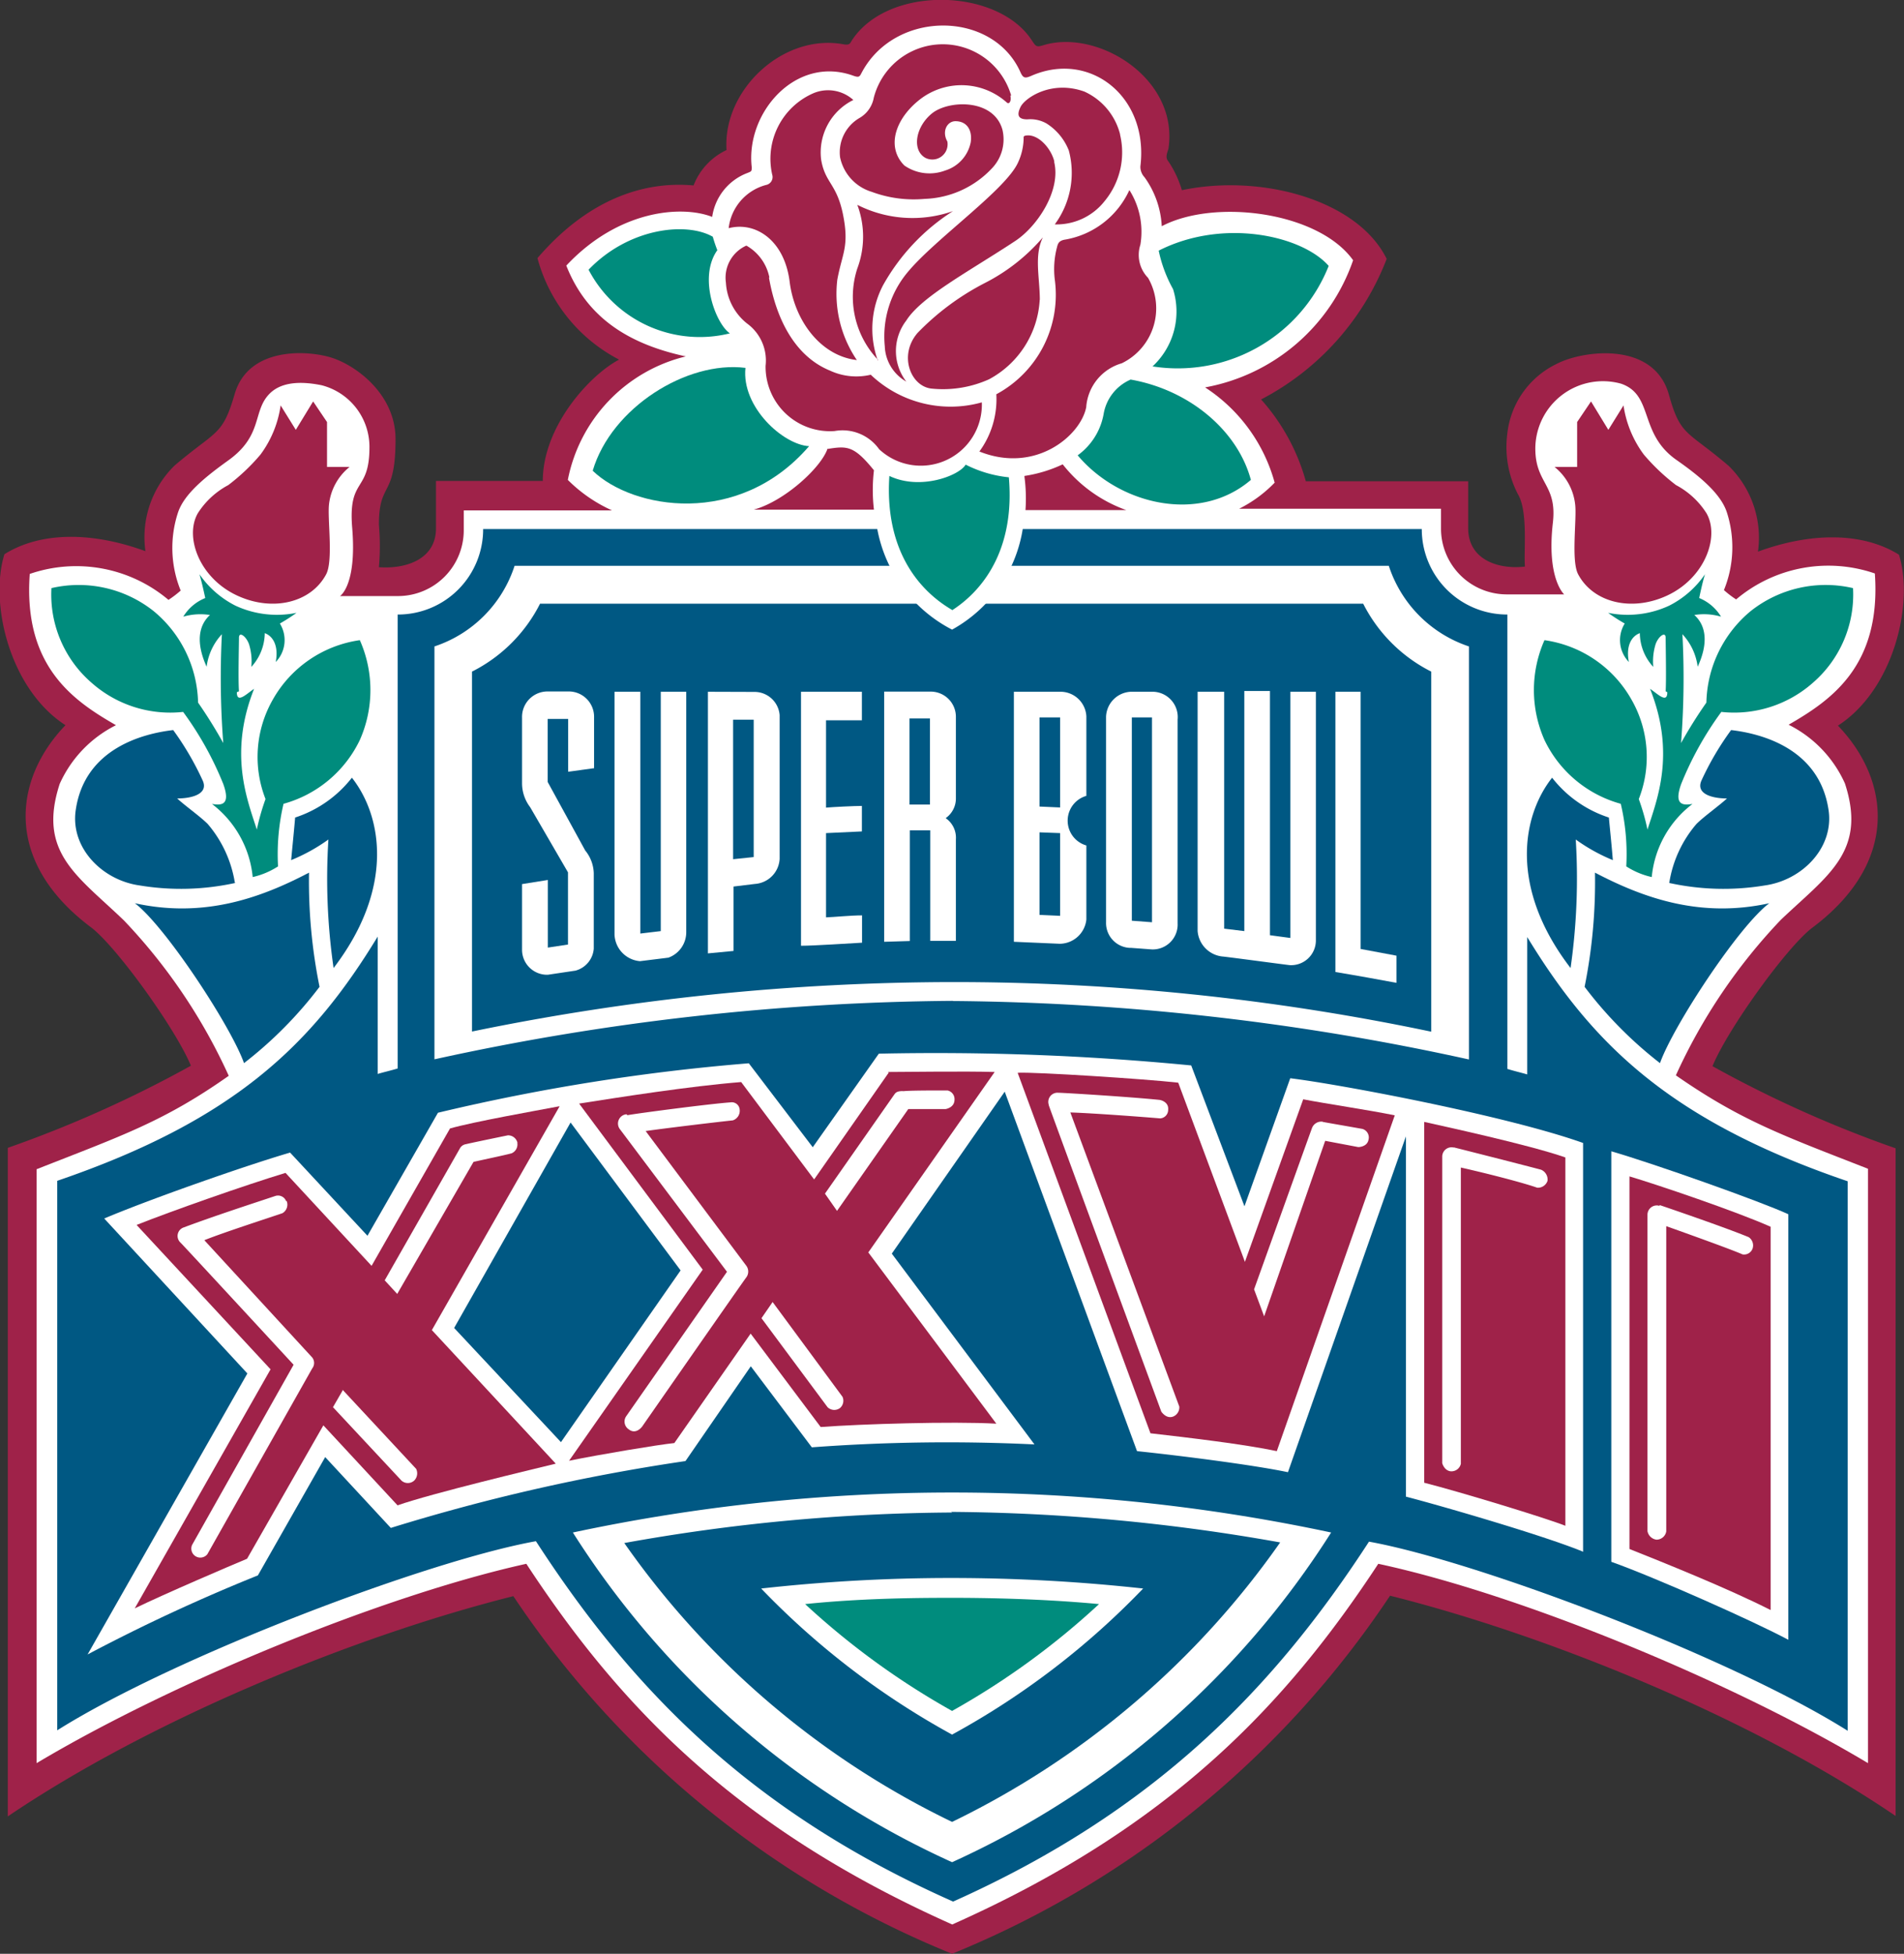
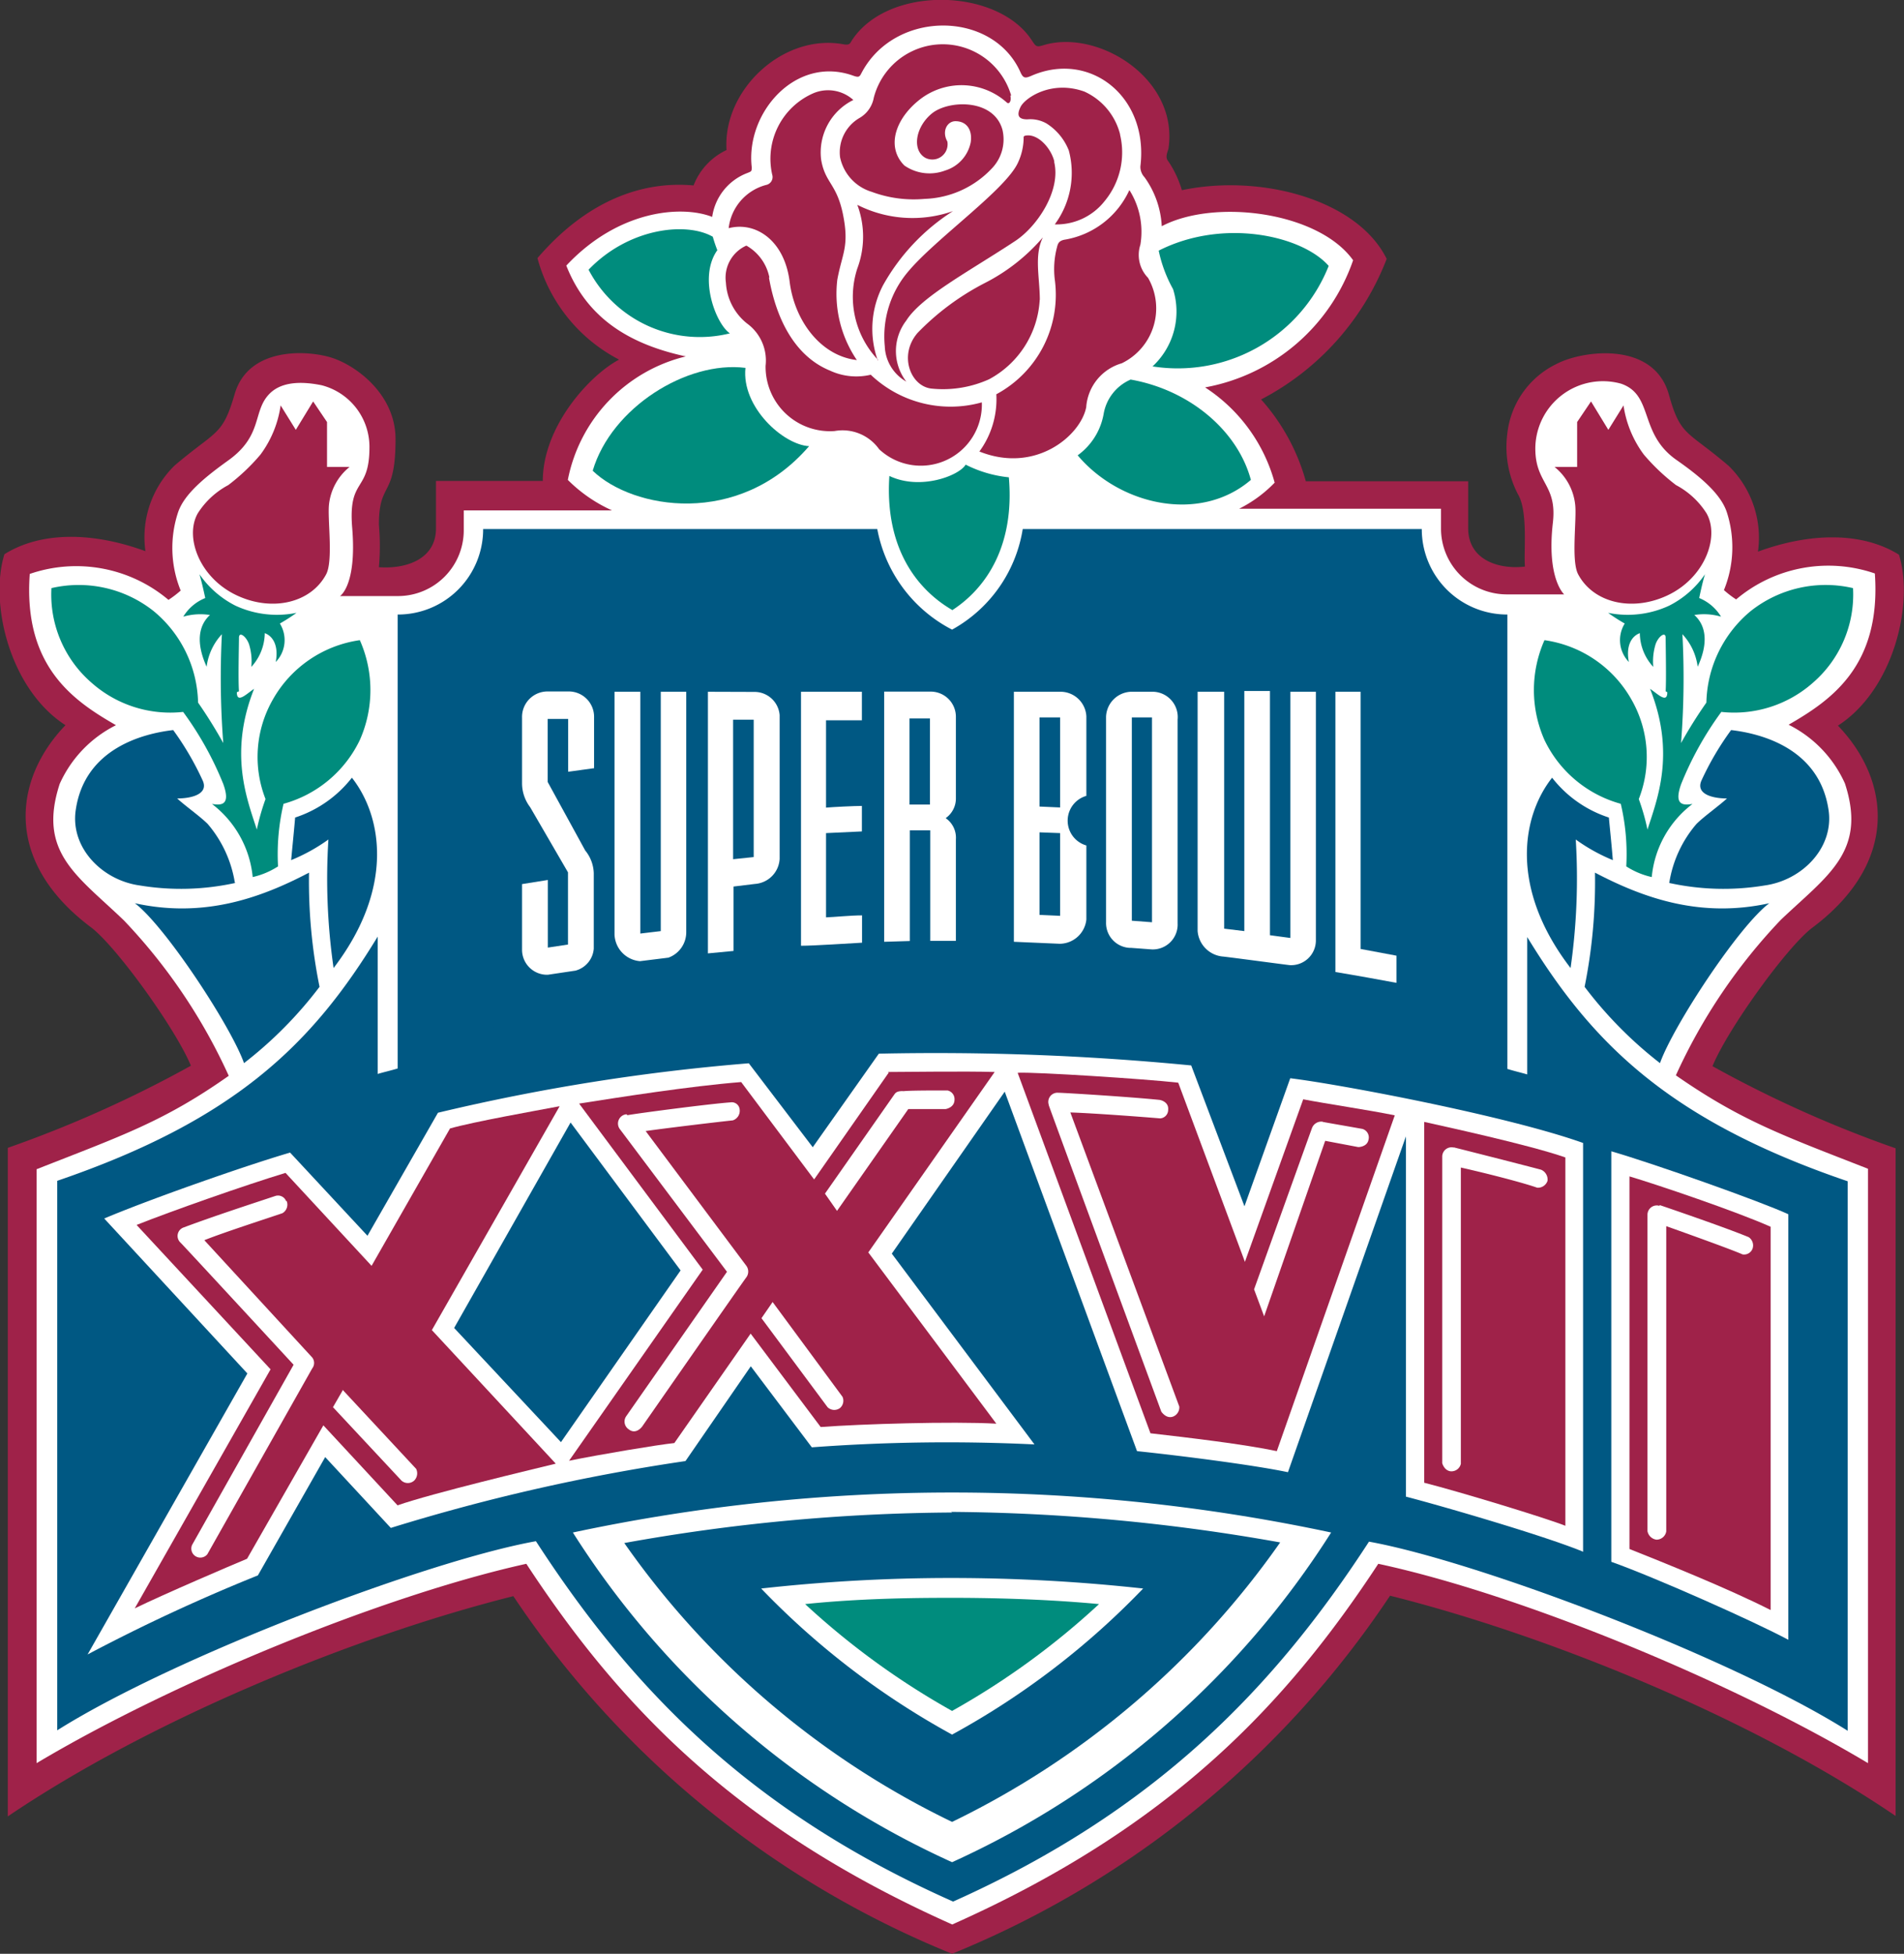
<svg xmlns="http://www.w3.org/2000/svg" viewBox="0 0 124.77 128">
  <rect x="0" y="0" width="124.77" height="128" fill="#333333" stroke="none" />
  <defs>
    <clipPath id="a" transform="translate(-449.61 -448)">
      <polyline points="449.61 448 449.61 576 574.39 576 574.39 448" style="fill:none" />
    </clipPath>
  </defs>
  <title>Super Bowl XXVII logo</title>
  <g style="clip-path:url(#a)">
    <path d="M535.19,479.56a13.41,13.41,0,0,0-2.94-5.39,17.44,17.44,0,0,0,8.23-9.21c-1.91-3.87-8.23-5.59-13.42-4.5a6.88,6.88,0,0,0-.88-1.88c-.23-.26-.09-.53,0-.84.69-4.61-4.64-7.86-8.19-6.78-.48.15-.5.08-.78-.34-2.24-3.4-9.36-3.61-11.76,0-.14.22-.14.36-.58.28-3.95-.72-7.91,3-7.65,6.93a4.25,4.25,0,0,0-2.16,2.32c-3.38-.31-7,1-10.23,4.76a10.58,10.58,0,0,0,5.35,6.65c-1.91,1-5,4.36-5,7.95h-7v3.11c0,2-1.93,2.67-3.74,2.54a15.81,15.81,0,0,0,0-2.78c0-2.9,1.09-1.68,1.09-5.61,0-2.94-2.58-4.82-4.17-5.33s-5.46-.74-6.37,2.37c-.81,2.78-1.19,2.35-3.94,4.69a6.57,6.57,0,0,0-1.91,5.61c-3.44-1.26-6.83-1.31-9.24.2-1,3.22.35,8.85,4,11.2-3.39,3.52-4.1,8.91,1.67,13.24,1.65,1.24,5.54,6.63,6.55,9.07a77.86,77.86,0,0,1-12,5.38V567c9.46-6.4,22.8-11.84,33.13-14.43A63,63,0,0,0,512,576a63,63,0,0,0,28.7-23.46c10.33,2.59,23.67,8,33.13,14.43V523.23a77.42,77.42,0,0,1-12-5.38c1-2.44,4.89-7.83,6.54-9.07,5.78-4.33,5.07-9.72,1.68-13.24,3.65-2.35,5-8,4-11.2-2.41-1.5-5.8-1.46-9.24-.2a6.58,6.58,0,0,0-1.91-5.61c-2.74-2.35-3.16-1.91-3.93-4.69-1-3.53-5.68-2.88-7.35-2a5.77,5.77,0,0,0-3.24,4.61,6.73,6.73,0,0,0,.69,3.91c.69,1.12.38,3.75.47,4.76-1.72.2-3.72-.43-3.72-2.52v-3.07l-10.63,0" transform="translate(-449.61 -448)" style="fill:#9f2249" />
  </g>
  <path d="M533.15,479.66a10.85,10.85,0,0,0-4.57-6.28,12.66,12.66,0,0,0,9.7-8.33c-2.26-3.17-9.06-4.06-12.54-2.23a6,6,0,0,0-1.13-3.21,1,1,0,0,1-.27-.71c.56-4.57-3.31-7.6-7.13-5.94-.41.18-.55.18-.73-.23-1.82-4.09-8.31-4.1-10.45.12-.11.2-.18.23-.56.09-3.74-1.3-7,2.46-6.6,6,0,.29,0,.28-.3.4a3.62,3.62,0,0,0-2.29,2.87c-2-.78-6.14-.46-9.56,3.19,1.3,3.3,3.93,5.11,7.83,5.95a10.37,10.37,0,0,0-7.73,8.09,9.72,9.72,0,0,0,2.9,2H480s0,1.32,0,1.35a4.31,4.31,0,0,1-4.26,4.26h-3.85s1.11-.68.8-4.46c-.28-3.37,1.15-2.26,1.13-5.35a4.17,4.17,0,0,0-3.13-4c-1.62-.33-2.78-.13-3.46.6-1.07,1.14-.39,2.7-2.67,4.33-1.59,1.14-2.88,2.22-3.28,3.39a7.42,7.42,0,0,0,.17,5.13,6.63,6.63,0,0,1-.8.61,9.37,9.37,0,0,0-9.09-1.7c-.44,6.09,2.9,8.33,5.65,9.91a7.92,7.92,0,0,0-3.69,3.85c-1.46,4.49,1.15,6,4.21,8.94a36.78,36.78,0,0,1,6.87,10.18c-4.26,3-7,3.92-12.59,6.12v38.91c9-5.37,22.78-11,32.09-13.06,6,9.15,13.58,17.25,27.91,23.63,14.34-6.38,21.91-14.48,27.92-23.63,9.3,2,23.11,7.69,32.09,13.06V524.57c-5.63-2.2-8.33-3.16-12.59-6.12a36.86,36.86,0,0,1,6.87-10.18c3.06-2.92,5.67-4.46,4.21-8.94a7.92,7.92,0,0,0-3.69-3.85c2.75-1.59,6.08-3.82,5.65-9.91a9.36,9.36,0,0,0-9.09,1.7,6.41,6.41,0,0,1-.8-.61,7.44,7.44,0,0,0,.18-5.13c-.4-1.17-1.68-2.27-3.28-3.39-2.5-1.74-1.48-4.25-3.63-5a4.43,4.43,0,0,0-5.63,4.24c0,2.32,1.44,2.34,1.15,4.87-.42,3.67.74,4.69.74,4.69h-3.81a4.31,4.31,0,0,1-4.26-4.26s0-1.36,0-1.35H530.81a8.55,8.55,0,0,0,2.33-1.71" transform="translate(-449.61 -448)" style="fill:#fff" />
  <path d="M458.43,507.17c4.52,1,8.25-.33,11.43-2a34.71,34.71,0,0,0,.69,7.48,26.63,26.63,0,0,1-4.95,5c-.85-2.41-5.18-9-7.17-10.49" transform="translate(-449.61 -448)" style="fill:#005883" />
  <path d="M471.13,503a11.89,11.89,0,0,1-2.44,1.35c.09-1,.18-1.83.26-2.79a7.78,7.78,0,0,0,3.72-2.61c2,2.54,2.79,7.25-1.2,12.47a40.89,40.89,0,0,1-.34-8.42" transform="translate(-449.61 -448)" style="fill:#005883" />
  <path d="M465,505.83a7.82,7.82,0,0,0-1.78-3.85c-.49-.49-1.48-1.19-2-1.67,1,0,2.07-.31,1.67-1.18a19.18,19.18,0,0,0-1.93-3.3c-1.91.22-5.81,1.17-6.39,5.26-.35,2.45,1.73,4.58,4.2,4.92a16.57,16.57,0,0,0,6.28-.17" transform="translate(-449.61 -448)" style="fill:#005883" />
  <path d="M465.13,493.35c0,.78.65.09,1.13-.22-1.69,4.26-.43,7.3.18,9.22a14.87,14.87,0,0,1,.57-2,7.57,7.57,0,0,1,.48-6.52,7.8,7.8,0,0,1,5.7-3.89,8.06,8.06,0,0,1,0,6.54,7.85,7.85,0,0,1-5,4.18,14.44,14.44,0,0,0-.36,4.1,5.16,5.16,0,0,1-1.66.7,6.85,6.85,0,0,0-2.67-4.79c.57.09,1.26.13.74-1.31a21.48,21.48,0,0,0-2.63-4.72,7.77,7.77,0,0,1-6-1.91,7.64,7.64,0,0,1-2.63-6.2,7.9,7.9,0,0,1,6.69,1.5,8,8,0,0,1,2.92,6,31.1,31.1,0,0,1,1.65,2.65,56.25,56.25,0,0,1-.09-7.13,3.84,3.84,0,0,0-1,2.13c-.69-1.52-.56-2.68.22-3.39a4.06,4.06,0,0,0-1.75.11,3,3,0,0,1,1.44-1.22s-.21-1-.38-1.56a6.35,6.35,0,0,0,2.36,2.06,6.46,6.46,0,0,0,4,.47,11.91,11.91,0,0,1-1.09.7,2.06,2.06,0,0,1-.27,2.52c.21-1.14-.24-1.72-.72-1.89a3.31,3.31,0,0,1-.88,2.21,3.8,3.8,0,0,0-.15-1.48c-.18-.52-.66-.87-.66-.43s-.06,2.73,0,3.51" transform="translate(-449.61 -448)" style="fill:#008c7d" />
  <path d="M469,476.17l-1-1.61a7.07,7.07,0,0,1-1.32,3.22,13.18,13.18,0,0,1-2.11,2,5.34,5.34,0,0,0-2,1.85c-.88,1.55.11,4.26,2.61,5.4,2.29,1.05,4.8.47,5.8-1.4.48-.89.08-3.65.19-4.59a3.67,3.67,0,0,1,1.35-2.45c-.54,0-1.48,0-1.48,0v-2.94l-.91-1.35-1.22,2" transform="translate(-449.61 -448)" style="fill:#9f2249" />
  <path d="M565.57,507.17c-4.52,1-8.25-.33-11.44-2a34.77,34.77,0,0,1-.68,7.48,26.61,26.61,0,0,0,4.94,5c.85-2.41,5.17-9,7.18-10.49" transform="translate(-449.61 -448)" style="fill:#005883" />
  <path d="M552.87,503a11.77,11.77,0,0,0,2.43,1.35c-.08-1-.17-1.83-.26-2.79a7.74,7.74,0,0,1-3.72-2.61c-2,2.54-2.8,7.25,1.21,12.47a41.48,41.48,0,0,0,.34-8.42" transform="translate(-449.61 -448)" style="fill:#005883" />
  <path d="M559,505.83a7.76,7.76,0,0,1,1.78-3.85c.49-.49,1.48-1.19,2-1.67-1,0-2.06-.31-1.67-1.18a19,19,0,0,1,1.94-3.3c1.91.22,5.8,1.17,6.39,5.26.35,2.45-1.73,4.58-4.19,4.92a16.57,16.57,0,0,1-6.28-.17" transform="translate(-449.61 -448)" style="fill:#005883" />
  <path d="M558.87,493.35c0,.78-.65.09-1.13-.22,1.7,4.26.44,7.3-.17,9.22a14.34,14.34,0,0,0-.57-2,7.55,7.55,0,0,0-.48-6.52,7.79,7.79,0,0,0-5.7-3.89,8.07,8.07,0,0,0,0,6.54,7.84,7.84,0,0,0,5,4.18,14.39,14.39,0,0,1,.36,4.1,5.16,5.16,0,0,0,1.67.7,6.81,6.81,0,0,1,2.67-4.79c-.57.09-1.26.13-.74-1.31a21.59,21.59,0,0,1,2.63-4.72,7.78,7.78,0,0,0,6-1.91,7.64,7.64,0,0,0,2.63-6.2,7.91,7.91,0,0,0-6.7,1.5,8,8,0,0,0-2.91,6,30.12,30.12,0,0,0-1.66,2.65,54.85,54.85,0,0,0,.09-7.13,3.85,3.85,0,0,1,1,2.13c.7-1.52.57-2.68-.22-3.39a4,4,0,0,1,1.75.11,3,3,0,0,0-1.43-1.22s.2-1,.38-1.56a6.27,6.27,0,0,1-2.35,2.06,6.46,6.46,0,0,1-4,.47,11.81,11.81,0,0,0,1.09.7,2.06,2.06,0,0,0,.27,2.52c-.22-1.14.24-1.72.72-1.89a3.29,3.29,0,0,0,.88,2.21,3.87,3.87,0,0,1,.15-1.48c.18-.52.66-.87.66-.43s.05,2.73,0,3.51" transform="translate(-449.61 -448)" style="fill:#008c7d" />
  <path d="M555,476.17l1-1.61a7.11,7.11,0,0,0,1.33,3.22,13.44,13.44,0,0,0,2.11,2,5.32,5.32,0,0,1,2,1.85c.88,1.55-.12,4.26-2.61,5.4-2.29,1.05-4.8.47-5.8-1.4-.48-.89-.08-3.65-.2-4.59a3.67,3.67,0,0,0-1.35-2.45c.54,0,1.48,0,1.48,0v-2.94l.91-1.35,1.22,2" transform="translate(-449.61 -448)" style="fill:#9f2249" />
  <path d="M512,572.61c13.28-5.92,21.08-14,27.32-23.61,7,1.26,23.63,7.52,31.37,12.39v-36c-11.74-4-16.78-9.08-21-16v9c-.33-.1-.85-.22-1.3-.36V488.26a5.59,5.59,0,0,1-5.61-5.6H481.27a5.58,5.58,0,0,1-5.6,5.6V518c-.46.14-1,.26-1.31.36v-9c-4.26,7-9.3,12-21,16v36c7.74-4.87,24.33-11.13,31.37-12.39,6.25,9.64,14,17.7,27.34,23.61" transform="translate(-449.61 -448)" style="fill:#005883" />
-   <path d="M512,513.58a162.56,162.56,0,0,1,33.87,3.83V490.35a8.26,8.26,0,0,1-5.25-5.28H483.33a8.24,8.24,0,0,1-5.25,5.28V517.4a163.46,163.46,0,0,1,34-3.83" transform="translate(-449.61 -448)" style="fill:#fff" />
  <path d="M512,512.34a152.07,152.07,0,0,1,31.4,3.25V492a10.08,10.08,0,0,1-4.46-4.45H485a10.07,10.07,0,0,1-4.46,4.45v23.58A156.74,156.74,0,0,1,512,512.34" transform="translate(-449.61 -448)" style="fill:#005883" />
  <path d="M555.2,523.42v26.9c2.82,1,9.37,3.91,11.6,5.11V527.55c-1.79-.83-8.85-3.33-11.62-4.13" transform="translate(-449.61 -448)" style="fill:#fff" />
  <path d="M487,521.54,479.37,535l7,7.48,7.84-11.25L487,521.54m20.2-4.51a173.23,173.23,0,0,1,20.47.77l3.49,9.23,3-8.39c3.28.4,14.2,2.46,19.19,4.24v26.78c-2.4-1-9-2.93-11.61-3.61v-23.6l-7.73,22c-2.23-.47-7-1.08-9.89-1.38l-8.67-23.55-7.4,10.61,9.35,12.5a119.58,119.58,0,0,0-14.59.19l-4-5.31-4.28,6.21a127.8,127.8,0,0,0-19.31,4.38l-4.3-4.64-4.41,7.75a117.72,117.72,0,0,0-11.16,5.18l10.47-18.41-9.38-10.15c2.79-1.19,9.11-3.42,12.18-4.32l5.07,5.45,4.62-8.06a134.22,134.22,0,0,1,20.37-3.24l4.19,5.5Z" transform="translate(-449.61 -448)" style="fill:#fff" />
  <path d="M556.39,525.07v24.41c2.18.87,6.43,2.57,9.25,4V528.37c-2.24-1-7.4-2.75-9.25-3.3" transform="translate(-449.61 -448)" style="fill:#9f2249" />
  <path d="M542.94,521.51v23.63c2.36.6,8,2.32,9.25,2.82V523.83c-2.35-.83-8.11-2.07-9.25-2.33" transform="translate(-449.61 -448)" style="fill:#9f2249" />
  <path d="M516.3,518.29,525,541.9c2.45.28,6.17.72,8.28,1.17l7.73-22c-1.77-.36-4.45-.75-6-1.05l-3.82,10.65-4.37-11.74c-2.25-.25-9.29-.7-10.47-.65" transform="translate(-449.61 -448)" style="fill:#9f2249" />
  <path d="M507.85,518.27l-4.89,7-4.78-6.38c-3.4.27-8,1-10.62,1.41l8.1,10.88L486.9,543.7c2-.41,5.82-1.05,6.9-1.16l5-7.17,4.59,6.12c2.67-.2,8.63-.38,11.51-.22l-8.39-11.22,8.28-11.82c-1.89-.06-5.93,0-7,0" transform="translate(-449.61 -448)" style="fill:#9f2249" />
  <path d="M486.24,520.48c-1.58.3-5.55,1-7.14,1.45l-5.14,9-5.64-6.09c-2.7.82-7.44,2.49-9.76,3.41l8.78,9.46-8.9,15.66c1.93-.94,6.37-2.84,7.36-3.25l5-8.74,4.86,5.24c2.34-.81,8.73-2.33,10.37-2.73l-8.12-8.75,8.37-14.66" transform="translate(-449.61 -448)" style="fill:#9f2249" />
  <path d="M558.36,527a.61.61,0,0,0-.79.58c0,.58,0,20.73,0,20.73a.69.69,0,0,0,.59.56.65.65,0,0,0,.64-.54l0-20c1.29.46,4.2,1.5,5,1.85a.59.59,0,0,0,.66-.39.65.65,0,0,0-.26-.74c-1.57-.65-5.53-2-5.83-2.1" transform="translate(-449.61 -448)" style="fill:#fff" />
  <path d="M544.87,523.18a.61.61,0,0,0-.75.6v20.08s.13.49.56.53a.63.63,0,0,0,.66-.49l0-19.41c1.78.4,4.1,1,5,1.32a.66.66,0,0,0,.68-.45.7.7,0,0,0-.43-.73c-1.56-.41-5.34-1.37-5.71-1.46" transform="translate(-449.61 -448)" style="fill:#fff" />
  <path d="M518.34,520.39a.6.6,0,0,1,.61-.8c.35,0,4.72.27,6.66.47,0,0,.6.1.55.64a.56.56,0,0,1-.52.57c-1.31-.11-4.39-.34-5.89-.39l7.14,19.27a.65.65,0,0,1-.35.63c-.48.24-.83-.3-.83-.3s-7.28-19.77-7.38-20.09" transform="translate(-449.61 -448)" style="fill:#fff" />
  <path d="M536.3,521.49a.65.65,0,0,0-.72.43c-.1.26-3.79,10.55-3.79,10.55l.66,1.77,4-11.5,2.17.41s.59,0,.67-.49a.58.58,0,0,0-.4-.7c-1-.18-2.29-.4-2.6-.46" transform="translate(-449.61 -448)" style="fill:#fff" />
  <path d="M508.79,519.48c-.38,0-.48.08-.6.26l-4.52,6.46.79,1.13,4.67-6.67h2.44s.59-.08.59-.62a.58.58,0,0,0-.46-.6c-1.08,0-2.53,0-2.91.05" transform="translate(-449.61 -448)" style="fill:#fff" />
  <path d="M490.66,521a.61.61,0,0,0-.41,1l7,9.32-6.61,9.47a.61.61,0,0,0,.17.85c.48.38.88-.18.88-.18s6.7-9.63,6.83-9.78a.64.64,0,0,0,0-.75l-6.6-8.83c1.31-.19,4.76-.6,5.71-.7a.66.66,0,0,0,.45-.72.52.52,0,0,0-.6-.46c-1.41.1-6.18.73-6.75.84" transform="translate(-449.61 -448)" style="fill:#fff" />
  <path d="M500.24,533.3l-.73,1.06,4.33,5.83a.63.63,0,0,0,.81.06.63.63,0,0,0,.17-.74l-4.58-6.21" transform="translate(-449.61 -448)" style="fill:#fff" />
-   <path d="M483.52,522.87a.63.63,0,0,0-.63-.49c-1.17.24-2.51.52-2.75.58a.54.54,0,0,0-.4.29l-4.92,8.63.82.89,5-8.65c.89-.2,2-.43,2.49-.56a.63.63,0,0,0,.38-.68" transform="translate(-449.61 -448)" style="fill:#fff" />
  <path d="M468.36,526.69a.57.57,0,0,0-.7-.34c-1.38.46-4,1.31-6,2.06a.59.59,0,0,0-.22,1c.3.3,7.41,8,7.41,8l-6.65,11.8a.59.59,0,0,0,1,.61l6.87-12.17a.58.58,0,0,0-.06-.78L463,529.25c1.24-.5,4.19-1.45,5.12-1.77a.65.65,0,0,0,.28-.79" transform="translate(-449.61 -448)" style="fill:#fff" />
  <path d="M472.06,539.1l-.63,1.09,4.49,4.81a.62.62,0,0,0,.83,0,.67.67,0,0,0,.13-.77l-4.82-5.18" transform="translate(-449.61 -448)" style="fill:#fff" />
  <path d="M512,570a57.47,57.47,0,0,1-24.85-21.6,119.14,119.14,0,0,1,49.69,0A57.5,57.5,0,0,1,512,570" transform="translate(-449.61 -448)" style="fill:#fff" />
  <path d="M512,547.09a124.23,124.23,0,0,0-21.48,2A55.77,55.77,0,0,0,512,567.36a56.09,56.09,0,0,0,21.5-18.31,126.69,126.69,0,0,0-21.56-2" transform="translate(-449.61 -448)" style="fill:#005883" />
  <path d="M512,551.38a112.49,112.49,0,0,0-12.51.69A51.83,51.83,0,0,0,512,561.64a51.61,51.61,0,0,0,12.52-9.57,115.25,115.25,0,0,0-12.51-.69" transform="translate(-449.61 -448)" style="fill:#fff" />
  <path d="M512.09,552.68c-1.82,0-5.79,0-9.72.41a50.31,50.31,0,0,0,9.63,7,50.25,50.25,0,0,0,9.63-7c-3.81-.36-7.66-.41-9.55-.41" transform="translate(-449.61 -448)" style="fill:#008c7d" />
  <path d="M496.62,464.4a9.24,9.24,0,0,1-.3-.89c-1.75-1-5.52-.57-8.14,2.16a8.22,8.22,0,0,0,9.26,4.17c-.91-.61-2.09-3.65-.83-5.44" transform="translate(-449.61 -448)" style="fill:#008c7d" />
  <path d="M498.45,472.1c-3.83-.48-8.78,2.61-10,6.74,2.61,2.52,9.57,3.74,14.18-1.61-1.7-.09-4.44-2.57-4.17-5.13" transform="translate(-449.61 -448)" style="fill:#008c7d" />
  <path d="M523.72,472.87c3.87.69,7,3.36,7.86,6.57-3.35,2.87-8.61,1.65-11.35-1.61a4.25,4.25,0,0,0,1.7-2.7,3,3,0,0,1,1.79-2.27" transform="translate(-449.61 -448)" style="fill:#008c7d" />
  <path d="M525.11,472a10.64,10.64,0,0,0,11.57-6.58c-1.76-2-6.93-3.14-11.14-1a8.91,8.91,0,0,0,.94,2.52,4.9,4.9,0,0,1-1.36,5.08" transform="translate(-449.61 -448)" style="fill:#008c7d" />
  <path d="M515.82,454.28c.08.34-.08.58-.23.44a4.45,4.45,0,0,0-5.53-.33c-1.71,1.23-2.45,3.18-1.19,4.45a2.89,2.89,0,0,0,2.68.33,2.43,2.43,0,0,0,1.67-1.84c.12-.78-.23-1.39-1-1.39-.54,0-.91.66-.53,1.33a1,1,0,0,1-1.46,1.06c-.86-.51-.64-2,.44-2.89s4.06-1,4.63,1.06a2.74,2.74,0,0,1-.69,2.53,6.32,6.32,0,0,1-4.41,2,7.9,7.9,0,0,1-3.46-.46,3,3,0,0,1-2.08-2.27,2.6,2.6,0,0,1,1.29-2.58,1.93,1.93,0,0,0,.92-1.32,4.67,4.67,0,0,1,9-.15" transform="translate(-449.61 -448)" style="fill:#9f2249" />
  <path d="M523,456.79a5,5,0,0,1-1,4.38,4,4,0,0,1-3.27,1.53,5.68,5.68,0,0,0,.92-4.84,3.69,3.69,0,0,0-1.46-1.77,2.15,2.15,0,0,0-1.26-.27c-.57,0-.72-.25-.44-.82s2-1.78,4.18-1a4.21,4.21,0,0,1,2.35,2.84" transform="translate(-449.61 -448)" style="fill:#9f2249" />
  <path d="M505.53,454.55a2.47,2.47,0,0,0-2.6-.45,4.68,4.68,0,0,0-2.7,5.41.53.53,0,0,1-.43.61,3.32,3.32,0,0,0-2.44,2.83c1.76-.46,3.67.79,4,3.54.32,2.49,2,4.82,4.4,5.1a7.73,7.73,0,0,1-1.28-5.27c.32-1.73.79-2.16.38-4.23s-1.18-2.08-1.44-3.63a3.83,3.83,0,0,1,2.11-3.91" transform="translate(-449.61 -448)" style="fill:#9f2249" />
  <path d="M518.7,458.58c-.19-.78-.91-1.66-1.66-1.71-.17,0-.38,0-.35.16a3.91,3.91,0,0,1-.36,1.6c-.78,1.78-5.41,5-7.23,7.19a6.55,6.55,0,0,0-1.51,4.86A2.78,2.78,0,0,0,509,473a3.28,3.28,0,0,1,0-4c1-1.58,4.09-3.2,7.15-5.22,1.42-.94,3-3.28,2.54-5.17" transform="translate(-449.61 -448)" style="fill:#9f2249" />
  <path d="M523.63,460.47a5.11,5.11,0,0,1,.71,3.56,2.15,2.15,0,0,0,.5,2.17,4,4,0,0,1-1.72,5.6,3.23,3.23,0,0,0-2.33,2.88c-.37,1.87-3.33,4.37-7,2.9a5.8,5.8,0,0,0,1.11-3.75,7.4,7.4,0,0,0,3.83-7.52,5.63,5.63,0,0,1,.15-2.13c.06-.25.14-.43.57-.49a5.68,5.68,0,0,0,4.16-3.22" transform="translate(-449.61 -448)" style="fill:#9f2249" />
  <path d="M507.16,471.59a6,6,0,0,1-1.37-6,5.93,5.93,0,0,0,0-4.17,8,8,0,0,0,6.27.41,13.65,13.65,0,0,0-4.59,4.87,6.16,6.16,0,0,0-.34,4.91" transform="translate(-449.61 -448)" style="fill:#9f2249" />
  <path d="M517.74,467.68a6.3,6.3,0,0,1-3.32,5.17,7.36,7.36,0,0,1-3.75.61c-1.38-.13-2.2-2.18-.93-3.65a16.89,16.89,0,0,1,4.39-3.26,12.42,12.42,0,0,0,3.82-3c-.58,1.19-.21,2.58-.2,4.07" transform="translate(-449.61 -448)" style="fill:#9f2249" />
  <path d="M500,466.18c.46,2.64,1.65,5.14,4,6.1a4.09,4.09,0,0,0,2.67.27,7.59,7.59,0,0,0,7.28,1.81,4,4,0,0,1-6.73,3.07,2.94,2.94,0,0,0-2.92-1.19,4.22,4.22,0,0,1-4.52-4.28,3,3,0,0,0-1.22-2.77,3.67,3.67,0,0,1-1.38-2.67,2.3,2.3,0,0,1,1.34-2.43,3.09,3.09,0,0,1,1.51,2.1" transform="translate(-449.61 -448)" style="fill:#9f2249" />
  <path d="M507,482a9.34,9.34,0,0,0,5,7.25,9.18,9.18,0,0,0,4.71-7.24H507" transform="translate(-449.61 -448)" style="fill:#fff" />
  <path d="M507.89,479.19c-.31,4.7,1.8,7.43,4.13,8.78,2.22-1.44,4.09-4.22,3.7-8.7a8,8,0,0,1-2.83-.83c-.44.74-3,1.7-5,.74" transform="translate(-449.61 -448)" style="fill:#008c7d" />
-   <path d="M503.79,477.42c1.33-.21,1.76-.25,3.09,1.39a11,11,0,0,0,0,2.58H499c2-.54,4.42-2.75,4.84-4" transform="translate(-449.61 -448)" style="fill:#9f2249" />
-   <path d="M516.75,479.18a9,9,0,0,0,2.5-.76,9.24,9.24,0,0,0,4.17,3h-6.61a10.9,10.9,0,0,0-.07-2.21" transform="translate(-449.61 -448)" style="fill:#9f2249" />
  <path d="M488.54,498.34V495a1.66,1.66,0,0,0-1.68-1.7h-1.37a1.67,1.67,0,0,0-1.67,1.73l0,4.32a2.59,2.59,0,0,0,.53,1.53l2.48,4.27v4.73l-1.32.2v-4.43l-1.69.27v4.34a1.64,1.64,0,0,0,1.69,1.6l1.81-.27a1.62,1.62,0,0,0,1.2-1.44v-4.94a2.46,2.46,0,0,0-.56-1.49l-2.46-4.49v-4.13h1.34v3.46l1.68-.23" transform="translate(-449.61 -448)" style="fill:#fff" />
  <path d="M489.88,493.32v15.91a1.82,1.82,0,0,0,1.67,1.74l1.86-.23a1.77,1.77,0,0,0,1.17-1.66V493.32h-1.67V509l-1.34.16V493.32h-1.68" transform="translate(-449.61 -448)" style="fill:#fff" />
  <path d="M502.1,493.32l0,16.64c.89,0,3.21-.16,4-.2,0,0,0-1.58,0-1.79-.74,0-1.8.11-2.36.13v-5.52l2.35-.11V500.8c-.51,0-1.9.07-2.35.11v-5.72h2.35v-1.87h-4" transform="translate(-449.61 -448)" style="fill:#fff" />
  <path d="M497.68,495.15H499v9l-1.35.14v-9.14M496,493.32v17.14l1.68-.16v-4.22l1.4-.17a1.74,1.74,0,0,0,1.62-1.64v-9.42a1.65,1.65,0,0,0-1.66-1.52Z" transform="translate(-449.61 -448)" style="fill:#fff" />
  <path d="M510.55,495.07v5.64h-1.34v-5.64h1.34m-3-1.76v16.39l1.68-.05V502.4h1.34v7.24h1.68l0-6.66a1.55,1.55,0,0,0-.67-1.38,1.57,1.57,0,0,0,.67-1.31c0-.75,0-4.88,0-5.33a1.65,1.65,0,0,0-1.66-1.65h-3Z" transform="translate(-449.61 -448)" style="fill:#fff" />
  <path d="M528.09,493.32l0,15.67a1.82,1.82,0,0,0,1.7,1.68c.93.11,3.74.49,4.34.56a1.62,1.62,0,0,0,1.71-1.65V493.32h-1.67l0,16.13-1.34-.18,0-16h-1.68l0,15.73-1.32-.16V493.32h-1.68" transform="translate(-449.61 -448)" style="fill:#fff" />
  <path d="M537.12,493.32v18.36c1.16.19,3.33.58,4,.71v-1.78l-2.35-.44,0-16.85h-1.68" transform="translate(-449.61 -448)" style="fill:#fff" />
  <path d="M517.73,495h1.35v5.9l-1.35-.06V495m0,7.53,1.35.05V508l-1.35-.06Zm-1.68-9.21v16.38l3,.13a1.77,1.77,0,0,0,1.75-1.59v-4.85a1.69,1.69,0,0,1,0-3.25v-5.21a1.7,1.7,0,0,0-1.64-1.61Z" transform="translate(-449.61 -448)" style="fill:#fff" />
  <path d="M523.75,495h1.35l0,13.42-1.32-.1V495m1.45-1.68h-1.52a1.7,1.7,0,0,0-1.62,1.64c0,.91,0,13.46,0,13.46a1.63,1.63,0,0,0,1.66,1.68l1.34.1a1.63,1.63,0,0,0,1.69-1.71l0-13.35A1.66,1.66,0,0,0,525.2,493.32Z" transform="translate(-449.61 -448)" style="fill:#fff" />
</svg>